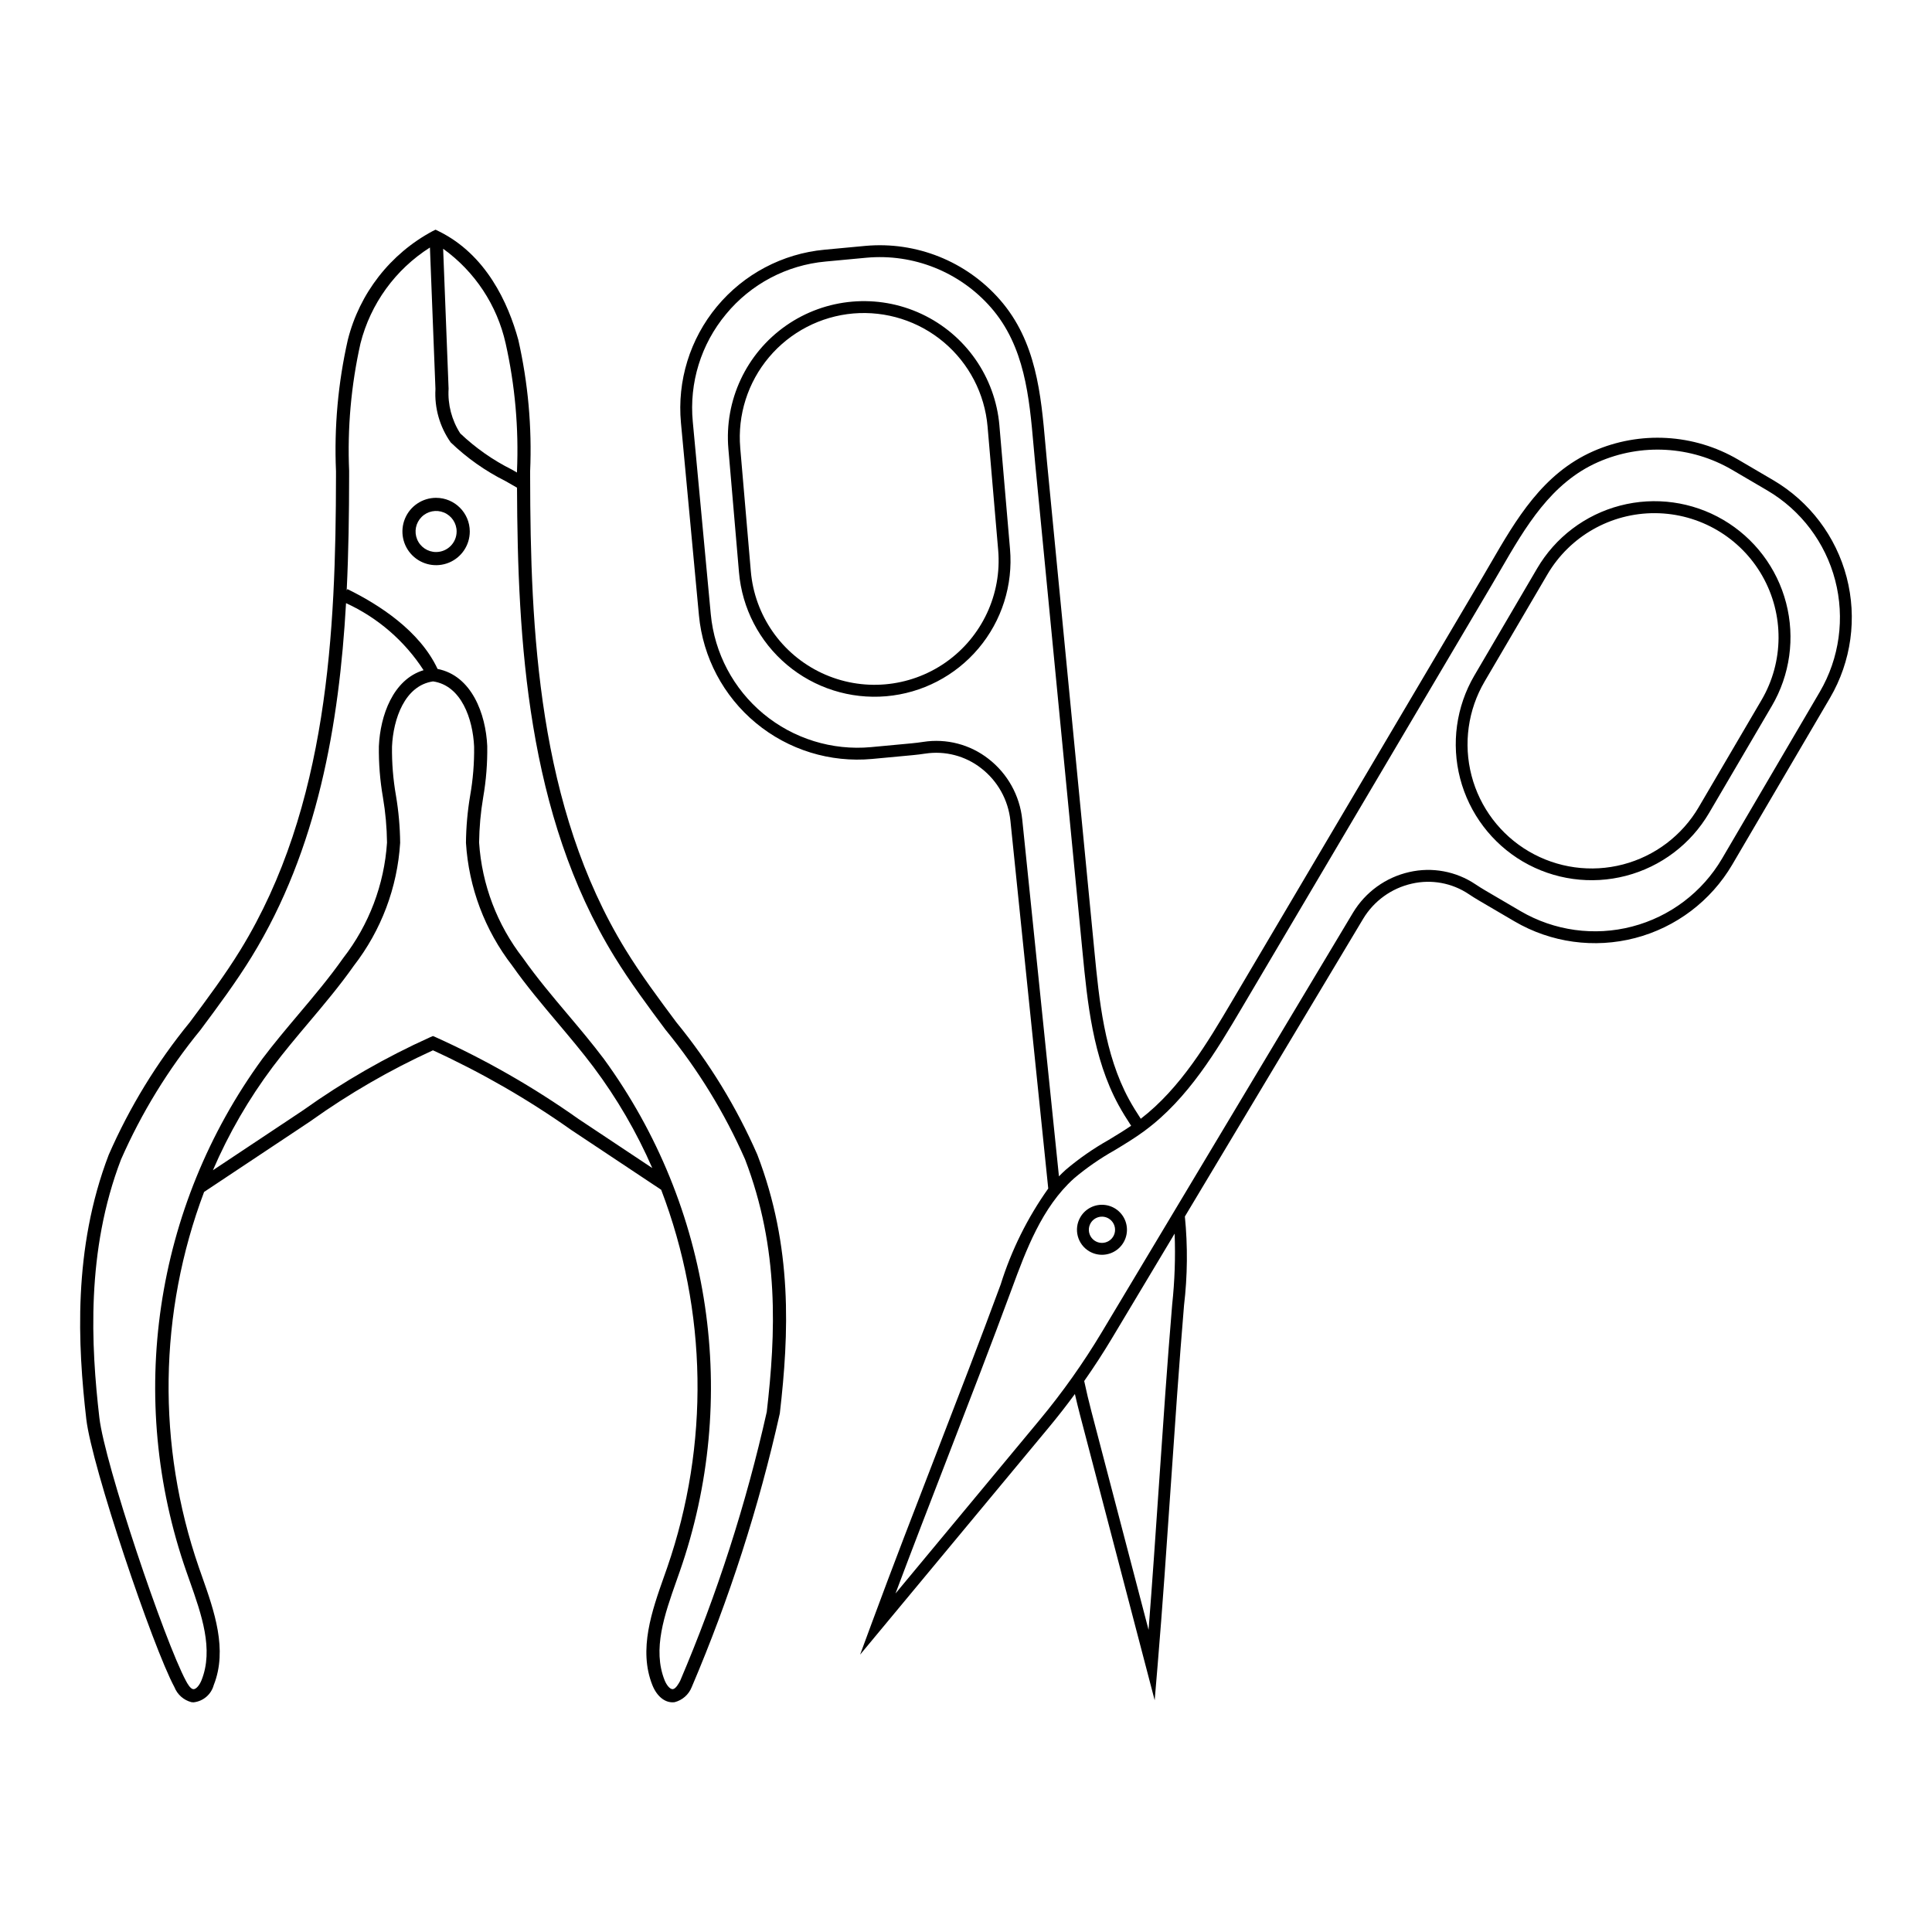
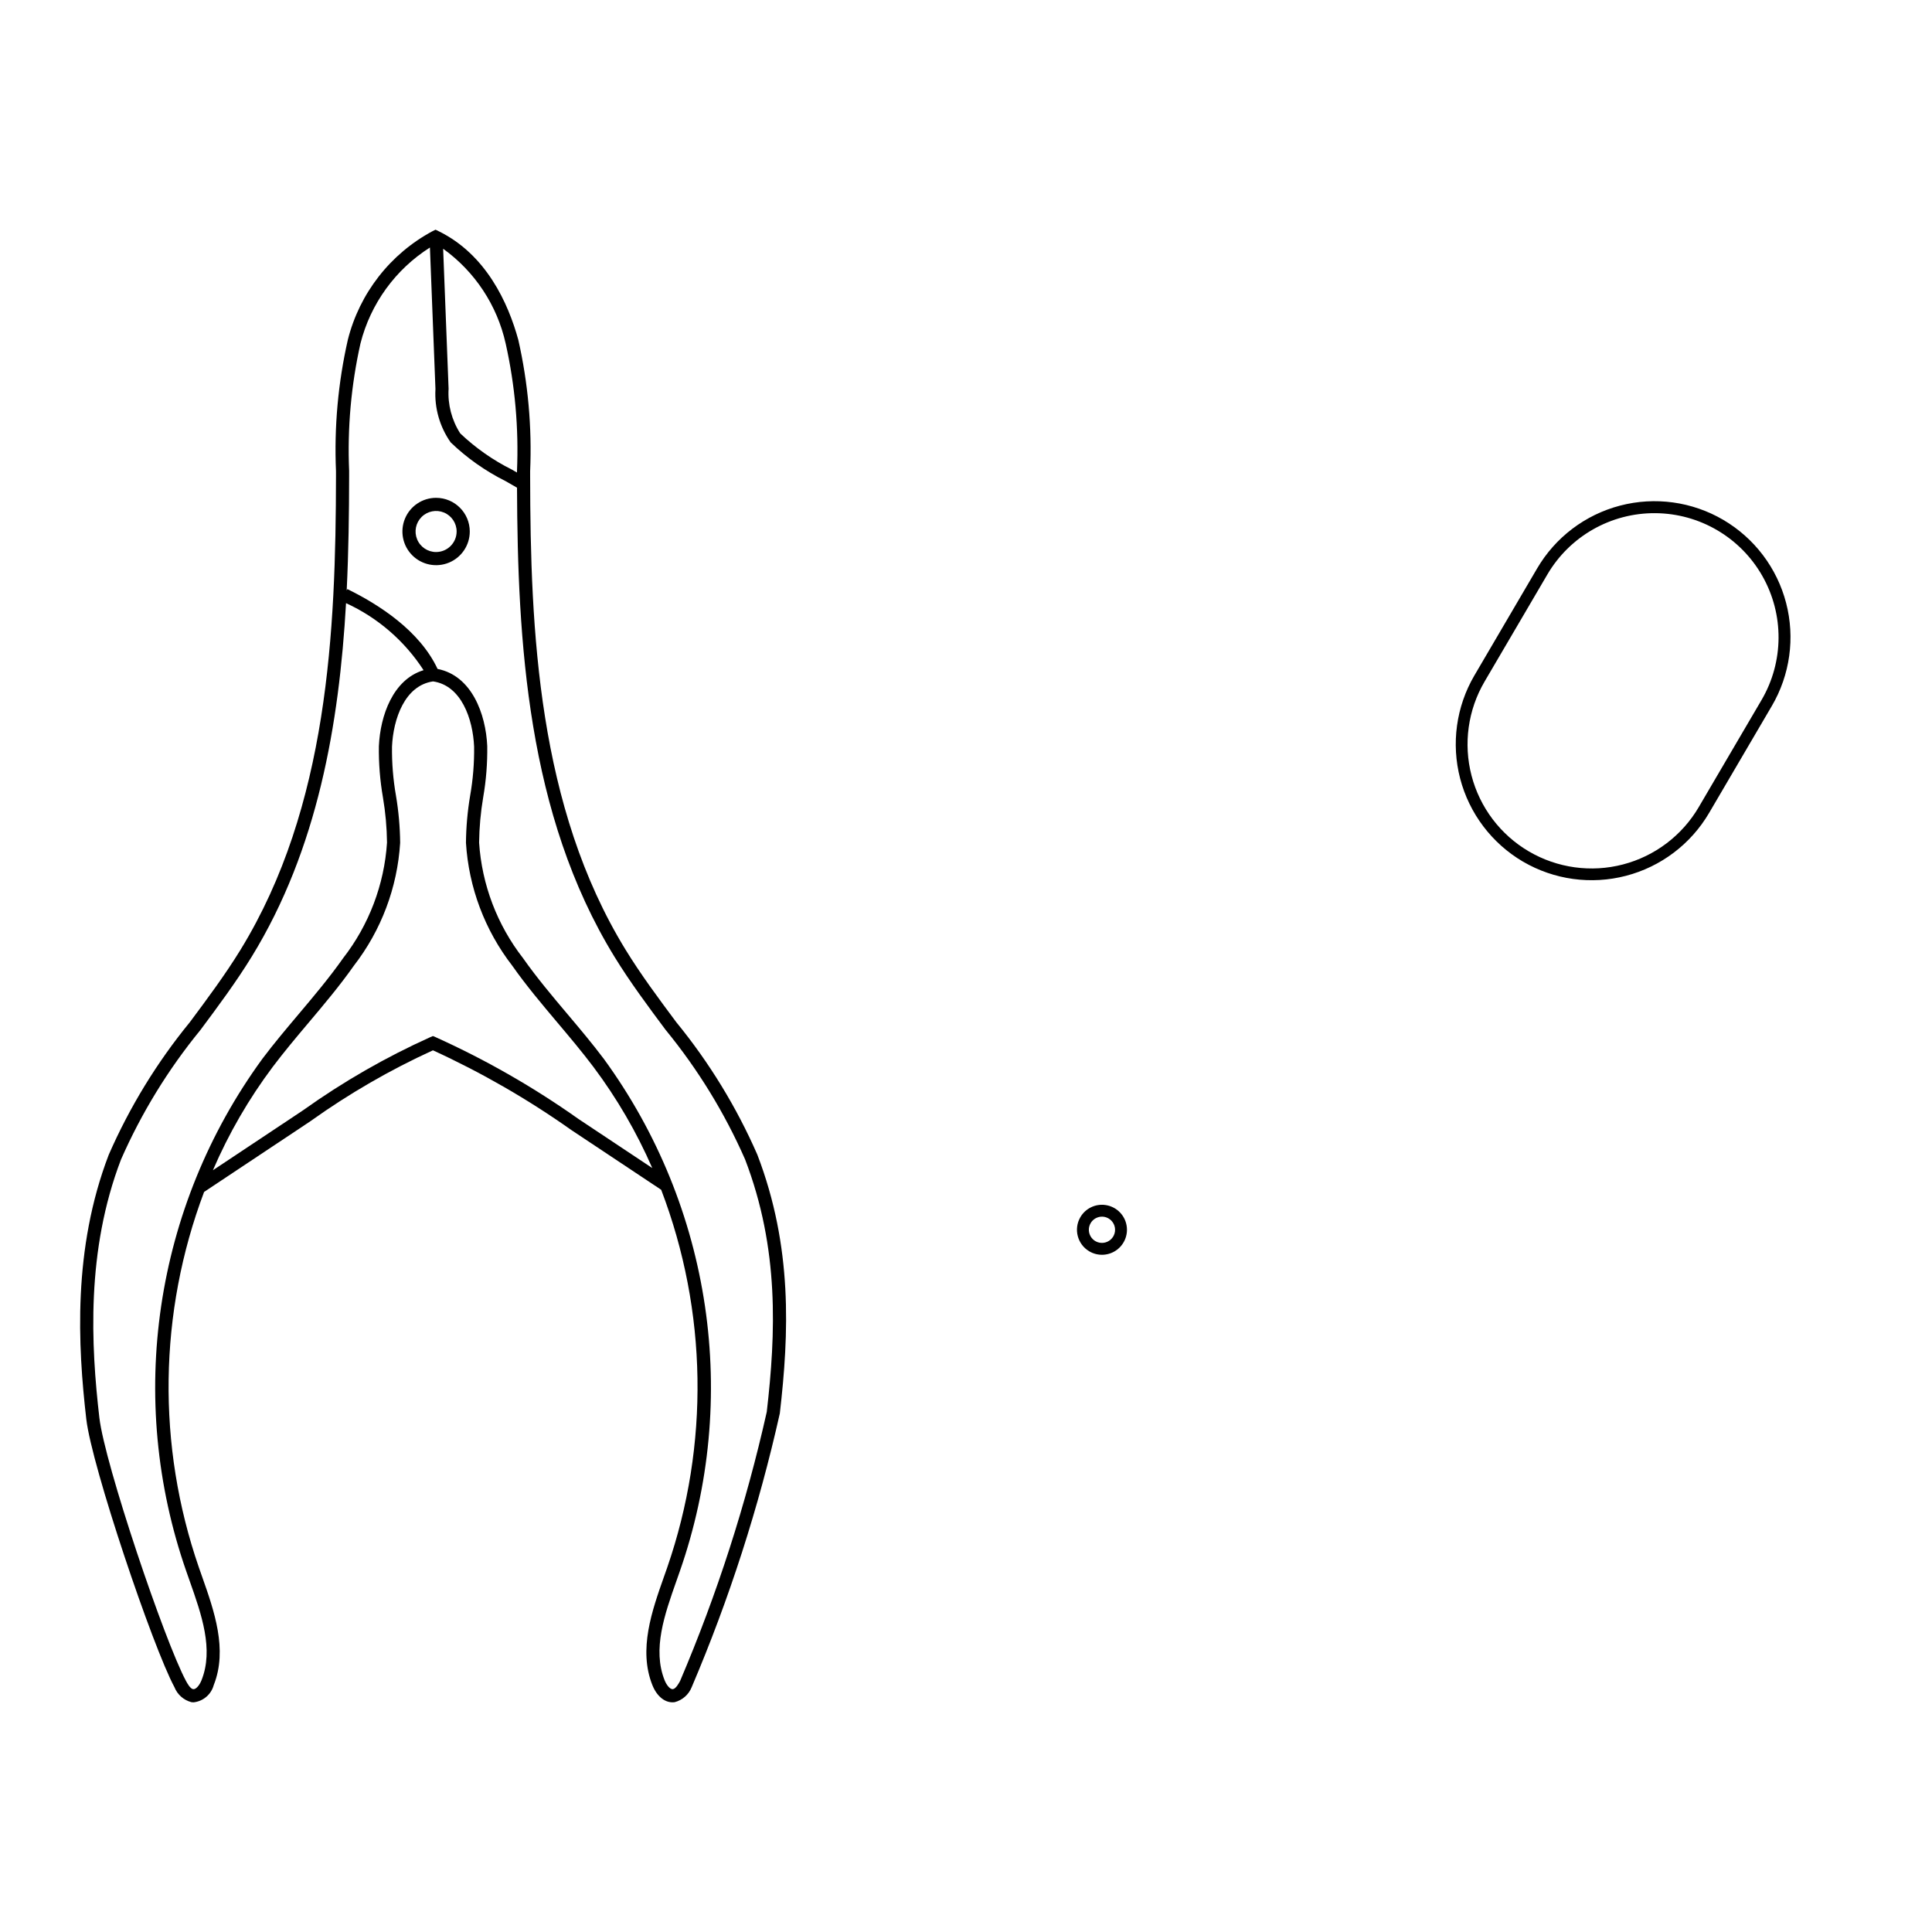
<svg xmlns="http://www.w3.org/2000/svg" fill="#000000" width="800px" height="800px" version="1.1" viewBox="144 144 512 512">
  <g>
    <path d="m344.71 450.02c-5.519-12.629-12.746-24.441-21.473-35.109-4.613-6.195-9.387-12.598-13.449-19.219-23.23-37.844-25.238-84.594-25.297-125.45v-1.383c0.504-11.684-0.551-23.379-3.133-34.785-2.672-9.746-8.512-22.656-21.168-28.832l-0.766-0.371-0.766 0.371h0.004c-11.227 6.008-19.395 16.48-22.488 28.832-2.586 11.406-3.637 23.102-3.133 34.785v1.383c-0.059 40.852-2.066 87.602-25.297 125.45-4.062 6.621-8.836 13.023-13.449 19.219-8.73 10.668-15.953 22.48-21.477 35.109-9.566 24.941-8.203 50.551-5.949 70.078 1.441 12.48 17.59 60.324 23.355 71.016 0.781 1.973 2.461 3.453 4.516 3.981 0.188 0.027 0.375 0.039 0.562 0.039 2.551-0.277 4.672-2.094 5.34-4.574 3.742-9.398 0.109-19.684-3.094-28.758-0.285-0.809-0.566-1.609-0.844-2.406-11.164-32.324-10.676-67.535 1.387-99.535l0.008 0.008 24.668-16.402c1.207-0.801 2.406-1.605 3.602-2.406h-0.004c10.168-7.258 21.004-13.523 32.367-18.715 12.855 5.887 25.129 12.957 36.672 21.121l23.82 15.84h-0.004c12.27 32.141 12.836 67.574 1.602 100.09-0.277 0.797-0.559 1.602-0.848 2.41-3.203 9.07-6.836 19.355-3.094 28.754 1.242 3.117 3.504 4.856 5.906 4.535h0.004c2.055-0.527 3.731-2.008 4.516-3.981 9.98-23.422 17.797-47.707 23.355-72.555 2.445-21.168 3.414-44.125-5.953-68.539zm-66.711-215.02c2.488 11.105 3.5 22.496 3.008 33.867v0.355c-0.445-0.254-0.887-0.512-1.336-0.762v-0.004c-5.019-2.5-9.637-5.738-13.703-9.602-2.258-3.516-3.34-7.66-3.086-11.832l-1.445-37.102c8.406 6.047 14.301 14.969 16.562 25.078zm-84.586 325.54c0.277 0.801 0.562 1.609 0.852 2.426 3.148 8.91 6.402 18.125 3.141 26.309-0.5 1.258-1.426 2.465-2.207 2.371-0.793-0.105-1.574-1.559-1.91-2.18-5.664-10.52-21.543-57.52-22.957-69.766-2.211-19.129-3.555-44.199 5.742-68.434 5.418-12.324 12.488-23.855 21.016-34.273 4.66-6.258 9.48-12.727 13.625-19.477 17.469-28.457 23.172-61.645 24.988-93.676 8.398 3.848 15.527 10.012 20.547 17.766-8.121 2.473-11.48 12.074-11.84 20.102h-0.004c-0.062 4.562 0.297 9.125 1.078 13.621 0.672 3.957 1.031 7.953 1.078 11.965-0.727 11.145-4.777 21.812-11.633 30.629-3.621 5.148-7.769 10.07-11.785 14.832-3.227 3.828-6.566 7.789-9.641 11.875v0.004c-28.621 39.25-36.129 90.055-20.09 135.91zm103.92-119.98c-11.914-8.438-24.613-15.711-37.922-21.715l-0.68-0.285-0.68 0.285h0.004c-11.816 5.324-23.078 11.793-33.629 19.316-1.195 0.801-2.394 1.598-3.594 2.398l-20.414 13.574v0.004c4.184-9.734 9.512-18.934 15.867-27.414 3.016-4.008 6.324-7.934 9.52-11.727 4.062-4.82 8.262-9.801 11.969-15.074 7.266-9.383 11.539-20.734 12.27-32.578-0.043-4.191-0.414-8.375-1.113-12.508-0.75-4.285-1.102-8.629-1.047-12.977 0.328-7.328 3.379-16.199 10.879-17.281 7.5 1.082 10.551 9.953 10.879 17.281 0.059 4.348-0.293 8.691-1.047 12.977-0.699 4.133-1.07 8.316-1.113 12.508 0.73 11.844 5.008 23.195 12.27 32.578 3.707 5.273 7.91 10.258 11.973 15.078 3.195 3.793 6.504 7.715 9.52 11.723 6.227 8.305 11.469 17.305 15.613 26.82zm49.867 77.594v0.004c-5.469 24.418-13.152 48.285-22.961 71.301-0.336 0.621-1.117 2.074-1.91 2.18-0.777 0.105-1.707-1.113-2.207-2.371-3.258-8.184-0.004-17.395 3.141-26.305 0.289-0.816 0.574-1.625 0.852-2.43v0.004c16.043-45.852 8.531-96.656-20.086-135.91-3.074-4.086-6.41-8.043-9.641-11.875-4.016-4.762-8.168-9.688-11.785-14.836-6.856-8.816-10.91-19.484-11.637-30.629 0.051-4.008 0.41-8.008 1.078-11.961 0.785-4.5 1.145-9.062 1.078-13.625-0.379-8.449-4.078-18.641-13.164-20.426-4.719-10.102-15.527-17.066-23.902-21.16l-0.18 0.367c0.5-10.285 0.633-20.434 0.645-30.238v-1.383h0.004c-0.492-11.371 0.516-22.762 3.008-33.867 2.668-10.504 9.25-19.59 18.402-25.398l1.465 37.539-0.004-0.004c-0.281 5.023 1.141 9.992 4.035 14.105 4.297 4.133 9.195 7.59 14.527 10.254 1.027 0.578 2.043 1.16 3.055 1.75 0.16 40.605 2.664 86.586 25.801 124.27 4.144 6.754 8.965 13.223 13.625 19.477l0.004-0.004c8.527 10.418 15.598 21.949 21.012 34.273 9.102 23.715 8.137 46.164 5.746 66.895z" />
    <path d="m259.57 275.93c-3.609 0-6.863 2.172-8.246 5.508-1.379 3.336-0.617 7.176 1.938 9.727 2.551 2.551 6.391 3.316 9.727 1.934 3.332-1.379 5.508-4.633 5.508-8.246-0.004-4.926-3.996-8.918-8.926-8.922zm0 14.367v-0.004c-2.199 0-4.184-1.324-5.023-3.359-0.844-2.031-0.379-4.371 1.176-5.926 1.559-1.559 3.898-2.023 5.93-1.18 2.035 0.84 3.359 2.824 3.359 5.023-0.004 3.004-2.438 5.438-5.441 5.441z" />
-     <path d="m324.46 256.07 4.766 51.004v0.004c1.055 11.125 6.477 21.383 15.082 28.516 8.605 7.133 19.688 10.562 30.816 9.535l10.773-1.008c1.094-0.102 2.188-0.238 3.25-0.402l0.004 0.004c5.285-0.82 10.676 0.582 14.887 3.879 4.363 3.383 7.156 8.398 7.731 13.891l10.027 97.477c-5.516 7.766-9.773 16.355-12.613 25.449-5.391 14.613-11.305 29.914-17.023 44.707-5.723 14.805-11.641 30.113-17.039 44.75l-3.18 8.617 50.012-60.219c2.387-2.871 4.688-5.82 6.906-8.848 0.418 1.82 0.855 3.633 1.328 5.438l19.816 75.723 0.77-9.152c1.305-15.547 2.422-31.922 3.504-47.758 1.082-15.824 2.199-32.188 3.5-47.707 0.93-7.832 1.008-15.738 0.227-23.582l47.246-78.895c2.844-4.731 7.5-8.094 12.883-9.312 5.211-1.207 10.691-0.195 15.129 2.789 0.887 0.594 1.82 1.18 2.777 1.738l9.336 5.473c9.648 5.644 21.141 7.227 31.957 4.406 10.816-2.82 20.07-9.816 25.734-19.453l25.91-44.191c5.644-9.648 7.227-21.141 4.406-31.957-2.82-10.816-9.816-20.07-19.453-25.734l-9.336-5.473c-11.703-6.84-25.977-7.652-38.379-2.191-13.398 5.914-20.43 18.047-27.234 29.781-0.785 1.352-1.566 2.703-2.359 4.043l-66.184 112.01c-6.371 10.785-13.582 22.961-24.121 31.062-1.102-1.688-2.18-3.406-3.133-5.156-6.512-11.973-7.914-26.453-9.152-39.234l-12.551-129.49c-0.148-1.547-0.289-3.102-0.426-4.66-1.195-13.512-2.43-27.484-12.066-38.512-8.914-10.188-22.164-15.492-35.645-14.27-0.031 0-0.031 0-10.832 1.012-11.133 1.039-21.395 6.461-28.531 15.07-7.137 8.605-10.562 19.695-9.52 30.828zm130.18 233.63c-1.305 15.547-2.422 31.922-3.504 47.758-0.867 12.715-1.762 25.781-2.754 38.477l-15.145-57.875c-0.699-2.672-1.336-5.363-1.914-8.074 2.586-3.688 5.035-7.461 7.348-11.316l16.613-27.742h0.004c0.238 6.266 0.023 12.539-0.648 18.773zm-7.234-46.082c11.484-8.473 19.059-21.293 25.742-32.602l66.184-112c0.797-1.348 1.582-2.707 2.371-4.066 6.551-11.297 13.32-22.98 25.781-28.48h0.004c11.48-5.055 24.688-4.301 35.516 2.023l9.336 5.473c8.918 5.242 15.391 13.805 18 23.812 2.609 10.008 1.145 20.645-4.074 29.57l-25.91 44.195c-5.242 8.914-13.805 15.387-23.812 17.996-10.008 2.613-20.641 1.145-29.57-4.074l-9.336-5.473c-0.898-0.527-1.781-1.078-2.617-1.641-5.156-3.465-11.52-4.641-17.57-3.246-6.227 1.41-11.605 5.301-14.898 10.77l-66.578 111.18c-4.883 8.145-10.375 15.902-16.438 23.207l-38.223 46.027c4.477-11.922 9.195-24.137 13.793-36.023 5.723-14.805 11.641-30.113 17.043-44.754 3.727-10.102 7.949-21.555 16.434-29.191h-0.008c3.359-2.836 6.981-5.344 10.812-7.496 2.676-1.621 5.441-3.293 8.023-5.199zm-111-216.37c6.582-7.988 16.09-13.008 26.398-13.941l10.777-1.008c12.488-1.148 24.773 3.762 33.031 13.199 8.961 10.258 10.152 23.711 11.301 36.719 0.137 1.566 0.277 3.129 0.426 4.688l12.551 129.49c1.27 13.078 2.703 27.898 9.523 40.434 1.027 1.891 2.18 3.719 3.348 5.508-1.961 1.332-4.012 2.578-6.012 3.789l0.004-0.004c-4.004 2.258-7.781 4.887-11.289 7.852-0.637 0.57-1.242 1.164-1.832 1.77l-9.73-94.578c-0.664-6.348-3.891-12.148-8.938-16.059-4.894-3.828-11.152-5.457-17.293-4.5-1 0.156-2.031 0.281-3.062 0.379l-10.777 1.008c-10.297 0.949-20.555-2.227-28.516-8.824-7.961-6.602-12.98-16.094-13.953-26.391l-4.769-51.004c-0.988-10.305 2.184-20.574 8.812-28.527z" />
    <path d="m432.68 475.62c2.309 1.355 5.211 1.188 7.348-0.43 2.137-1.617 3.09-4.363 2.414-6.957-0.676-2.594-2.848-4.523-5.504-4.891-2.652-0.367-5.269 0.898-6.625 3.211-1.844 3.156-0.789 7.215 2.367 9.066zm5.109-8.715h-0.004c1.215 0.711 1.879 2.086 1.688 3.477-0.191 1.395-1.207 2.531-2.566 2.887s-2.801-0.145-3.648-1.266c-0.848-1.121-0.938-2.644-0.227-3.856 0.973-1.652 3.098-2.211 4.754-1.242z" />
    <path d="m547.59 372.33c8.25 4.824 18.074 6.18 27.32 3.766 9.25-2.41 17.16-8.391 22.004-16.633l16.621-28.348v0.004c4.844-8.25 6.211-18.082 3.801-27.34-2.41-9.254-8.402-17.172-16.652-22.012-8.25-4.836-18.086-6.195-27.34-3.777-9.254 2.414-17.168 8.41-22 16.668l-16.617 28.348h-0.004c-4.82 8.246-6.176 18.074-3.766 27.32 2.41 9.246 8.395 17.16 16.633 22.004zm6.473-76.078c5.941-10.141 16.844-16.336 28.594-16.258 11.754 0.078 22.57 6.418 28.379 16.637 5.809 10.215 5.727 22.754-0.219 32.895l-16.621 28.348h0.004c-4.41 7.531-11.633 13.004-20.078 15.211-8.445 2.207-17.422 0.965-24.953-3.449-7.531-4.414-12.996-11.641-15.195-20.09-2.199-8.445-0.953-17.422 3.469-24.949z" />
-     <path d="m339.84 295.67c0.816 9.527 5.383 18.34 12.695 24.5 7.312 6.16 16.777 9.16 26.305 8.344 9.523-0.82 18.336-5.391 24.492-12.707 6.16-7.316 9.156-16.777 8.332-26.305l-2.812-32.738h0.004c-1.102-12.832-8.965-24.098-20.629-29.559-11.66-5.461-25.352-4.285-35.914 3.082-10.559 7.371-16.387 19.812-15.285 32.645zm30.289-68.598c8.688-0.734 17.316 2.004 23.988 7.621 6.672 5.617 10.844 13.652 11.598 22.34l2.812 32.738c1.004 11.711-4.312 23.066-13.949 29.793-9.641 6.723-22.133 7.797-32.777 2.812-10.641-4.984-17.816-15.266-18.824-26.977l-2.812-32.738h0.004c-0.738-8.691 2.004-17.316 7.621-23.988 5.617-6.672 13.648-10.844 22.34-11.602z" />
  </g>
</svg>